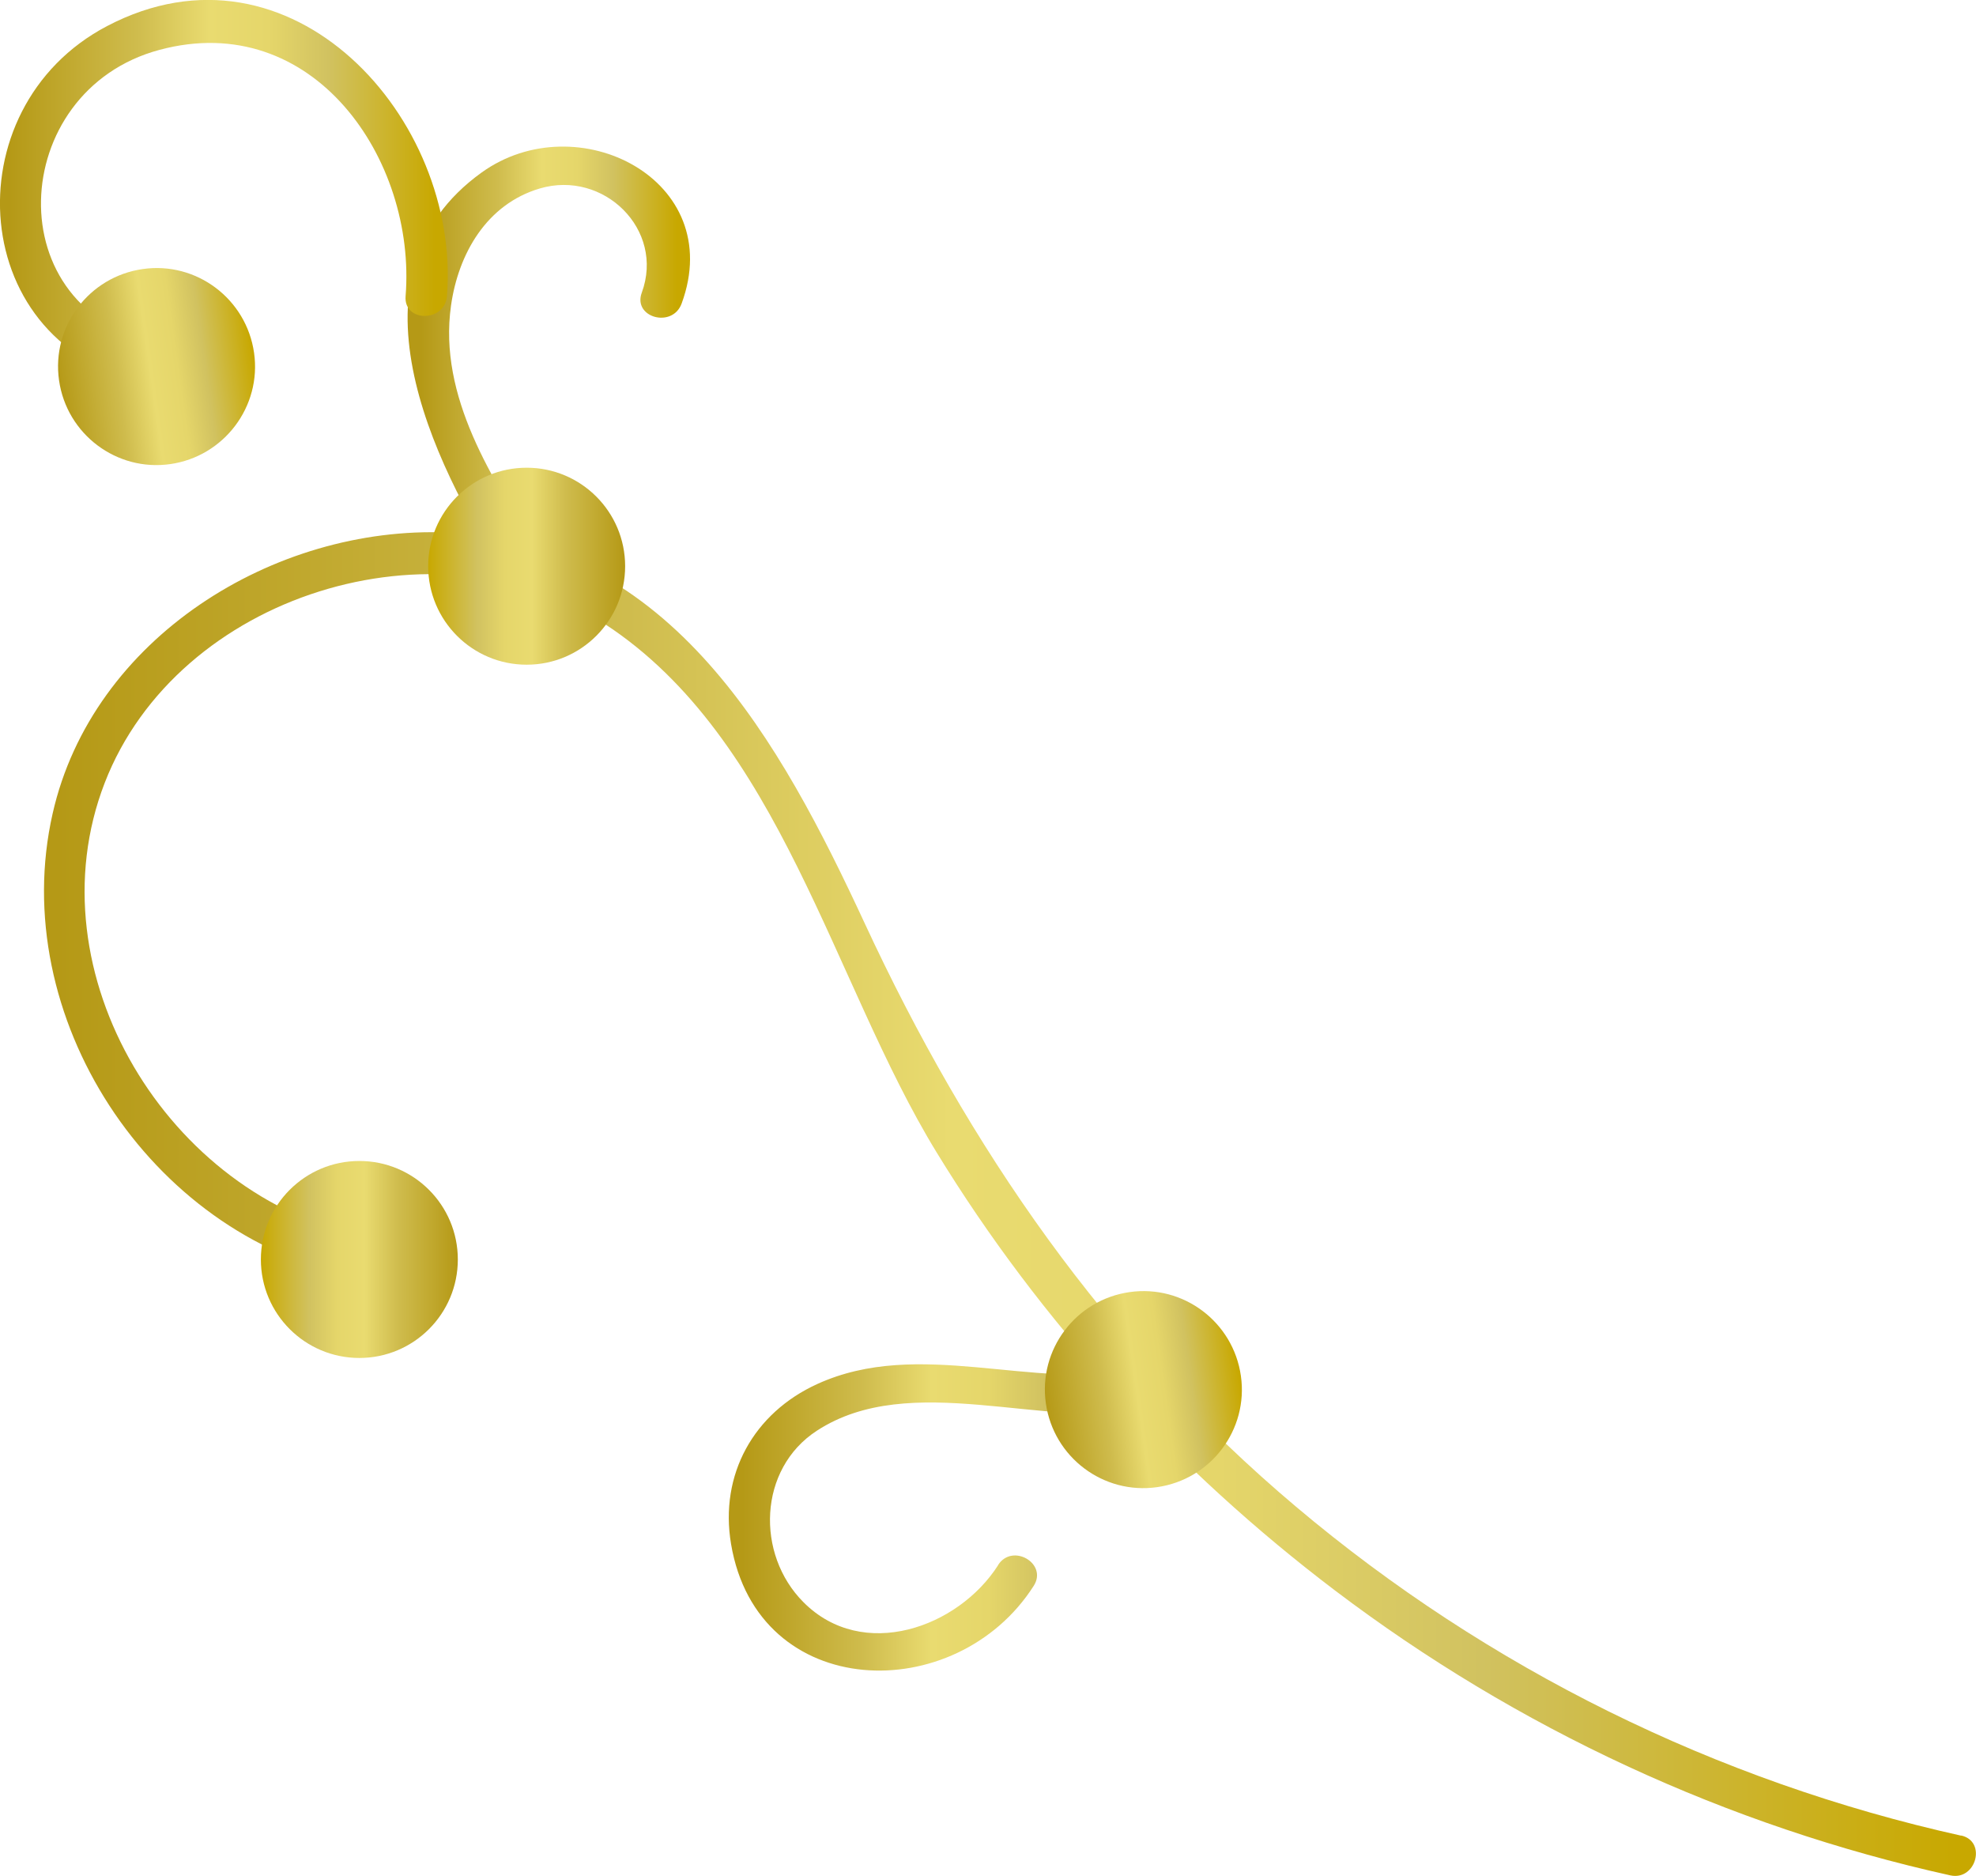
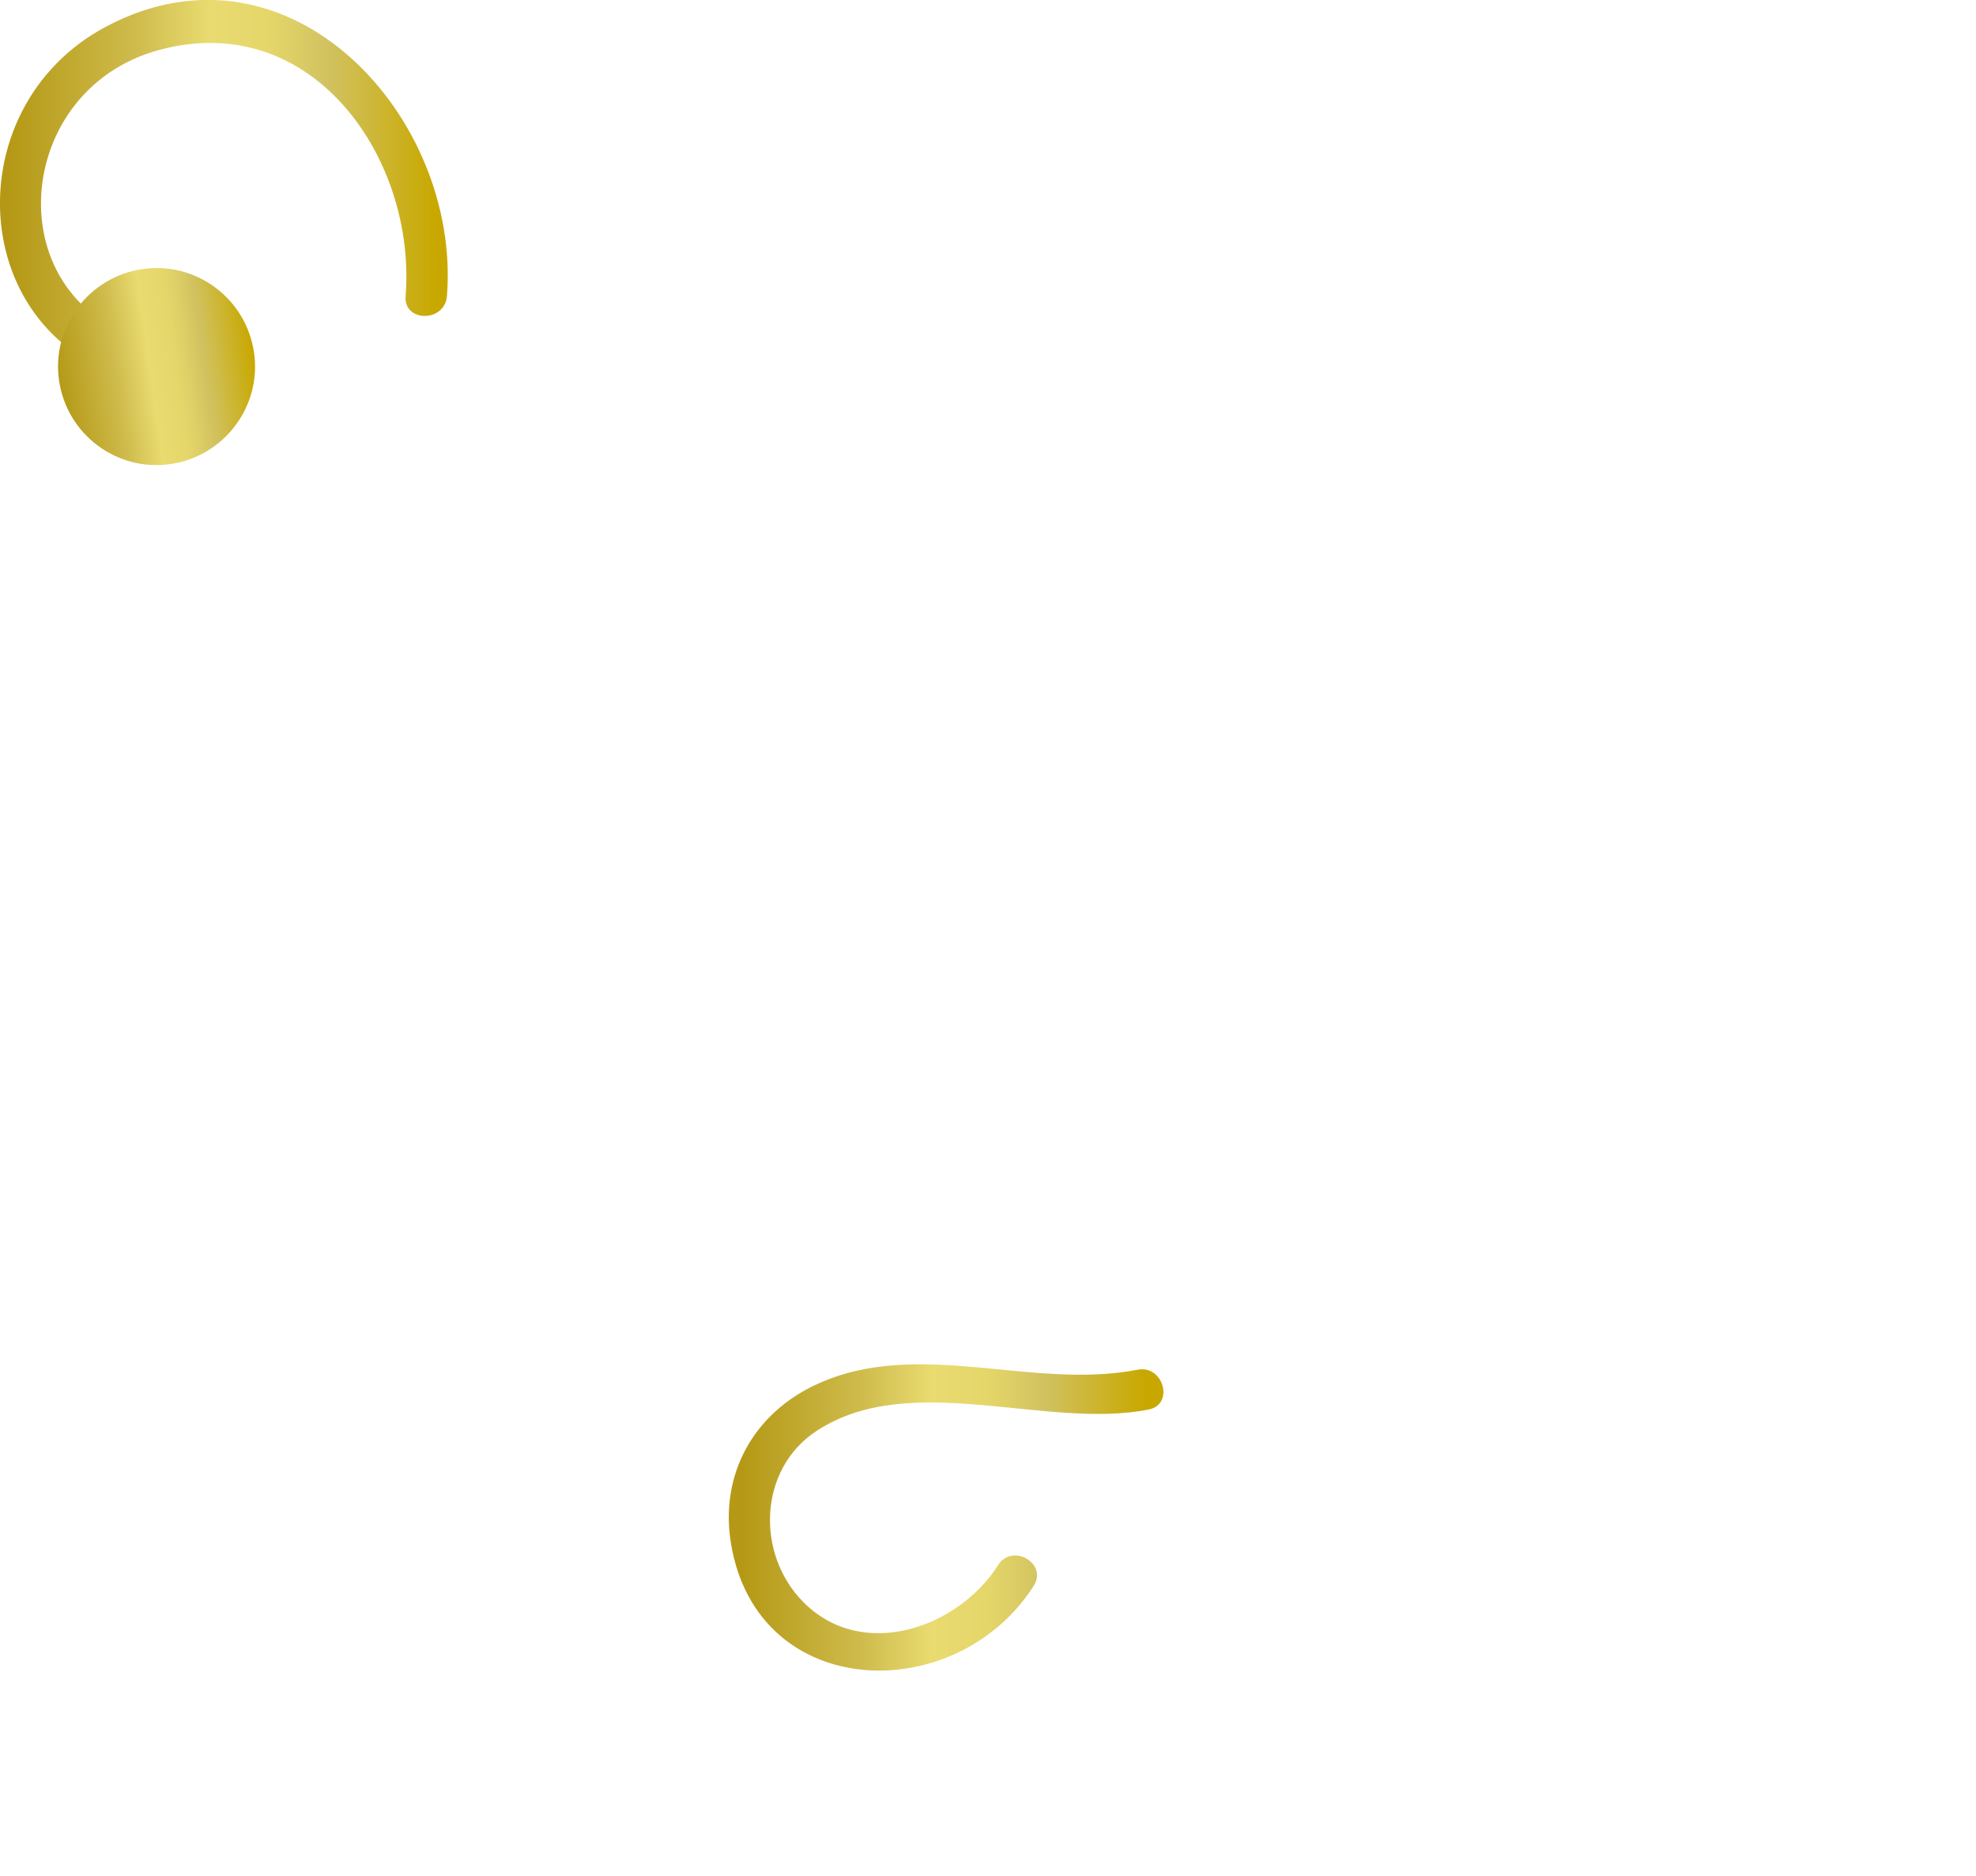
<svg xmlns="http://www.w3.org/2000/svg" xmlns:xlink="http://www.w3.org/1999/xlink" id="_レイヤー_2" viewBox="0 0 92.71 88">
  <defs>
    <style>.cls-1{fill:url(#_名称未設定グラデーション_44-8);}.cls-1,.cls-2,.cls-3,.cls-4,.cls-5,.cls-6,.cls-7,.cls-8{stroke-width:0px;}.cls-2{fill:url(#_名称未設定グラデーション_44-2);}.cls-3{fill:url(#_名称未設定グラデーション_44-6);}.cls-4{fill:url(#_名称未設定グラデーション_44-5);}.cls-5{fill:url(#_名称未設定グラデーション_44-3);}.cls-6{fill:url(#_名称未設定グラデーション_44-4);}.cls-7{fill:url(#_名称未設定グラデーション_44-7);}.cls-8{fill:url(#_名称未設定グラデーション_44);}</style>
    <linearGradient id="_名称未設定グラデーション_44" x1="2.71" y1="56.48" x2="91.83" y2="56.48" gradientUnits="userSpaceOnUse">
      <stop offset="0" stop-color="#b59916" />
      <stop offset=".3" stop-color="#cfbc4d" />
      <stop offset=".47" stop-color="#e9db70" />
      <stop offset=".61" stop-color="#e5d66a" />
      <stop offset=".75" stop-color="#d1c260" />
      <stop offset="1" stop-color="#c8a800" />
    </linearGradient>
    <linearGradient id="_名称未設定グラデーション_44-2" x1="34.83" y1="71.19" x2="53.72" y2="71.19" xlink:href="#_名称未設定グラデーション_44" />
    <linearGradient id="_名称未設定グラデーション_44-3" x1="19.77" y1="17.13" x2="31.75" y2="17.13" xlink:href="#_名称未設定グラデーション_44" />
    <linearGradient id="_名称未設定グラデーション_44-4" x1=".44" y1="9" x2="20.41" y2="9" xlink:href="#_名称未設定グラデーション_44" />
    <linearGradient id="_名称未設定グラデーション_44-5" x1="3819.89" y1="59.08" x2="3829.14" y2="59.08" gradientTransform="translate(3841.37) rotate(-180) scale(1 -1)" xlink:href="#_名称未設定グラデーション_44" />
    <linearGradient id="_名称未設定グラデーション_44-6" x1="3812.04" y1="26.56" x2="3821.28" y2="26.56" gradientTransform="translate(3841.37) rotate(-180) scale(1 -1)" xlink:href="#_名称未設定グラデーション_44" />
    <linearGradient id="_名称未設定グラデーション_44-7" x1="-93.58" y1="-2652.64" x2="-84.34" y2="-2652.64" gradientTransform="translate(-275.15 -2621.87) rotate(-8.03) scale(1 -1)" xlink:href="#_名称未設定グラデーション_44" />
    <linearGradient id="_名称未設定グラデーション_44-8" x1="-54.44" y1="-2706.62" x2="-45.2" y2="-2706.62" gradientTransform="translate(-275.15 -2621.87) rotate(-8.03) scale(1 -1)" xlink:href="#_名称未設定グラデーション_44" />
  </defs>
  <g id="_レイヤー_1-2">
-     <path class="cls-8" d="M92.02,86.11c-11.48-2.55-22.21-7.84-31.21-15.43-8.94-7.53-15.35-16.83-20.24-27.37-3.93-8.46-9.05-17.89-19.56-18.33-8.16-.34-16.68,4.96-18.54,13.18-2.16,9.51,4.56,19.77,14.06,21.71,1.22.25,1.74-1.62.51-1.87-9.1-1.85-15.58-12.34-12.13-21.27,3.42-8.85,15.58-12.61,23.45-7.47,8.27,5.39,10.68,16.78,15.58,24.79,4.87,7.96,11.27,14.93,18.7,20.56,8.54,6.47,18.39,11.04,28.86,13.36,1.21.27,1.73-1.6.51-1.87h0Z" />
    <path class="cls-2" d="M46.83,73.42c-1.88,2.94-6.35,4.53-9.13,1.74-2.25-2.25-2.13-6.26.63-8.05,4.39-2.86,10.72-.04,15.56-.99,1.22-.24.7-2.1-.51-1.87-4.95.97-10.26-1.5-15.03.67-2.99,1.36-4.6,4.25-4.05,7.51,1.25,7.42,10.56,7.66,14.2,1.96.67-1.05-1-2.02-1.67-.98h0Z" />
-     <path class="cls-5" d="M25.3,25.94c-2.19-3.44-4.74-7.33-4.14-11.6.34-2.42,1.66-4.76,4.17-5.5,2.99-.88,5.87,1.93,4.78,4.89-.43,1.17,1.44,1.68,1.87.51,2.14-5.82-4.91-9.36-9.38-6.15-6.64,4.77-2.32,13.55,1.03,18.82.67,1.05,2.34.08,1.67-.98h0Z" />
+     <path class="cls-5" d="M25.3,25.94h0Z" />
    <path class="cls-6" d="M20.97,13.88C21.63,5.56,13.66-3.3,5.03,1.22c-7.36,3.85-6.6,15.16,1.98,16.76,1.22.23,1.74-1.64.51-1.87C-.19,14.68.32,4.26,7.48,2.34c7.22-1.94,12.06,5.15,11.55,11.55-.1,1.24,1.84,1.24,1.94,0h0Z" />
-     <circle class="cls-4" cx="16.86" cy="59.08" r="4.62" />
-     <circle class="cls-3" cx="24.71" cy="26.56" r="4.62" />
    <path class="cls-7" d="M11.92,16.55c-.36-2.53-2.7-4.29-5.22-3.93-2.53.36-4.29,2.7-3.93,5.22.36,2.53,2.7,4.29,5.22,3.93s4.29-2.7,3.93-5.22Z" />
-     <path class="cls-1" d="M58.22,64.54c-.36-2.53-2.7-4.29-5.22-3.93-2.53.36-4.29,2.7-3.93,5.22.36,2.53,2.7,4.29,5.22,3.93,2.53-.36,4.29-2.7,3.93-5.22Z" />
  </g>
</svg>